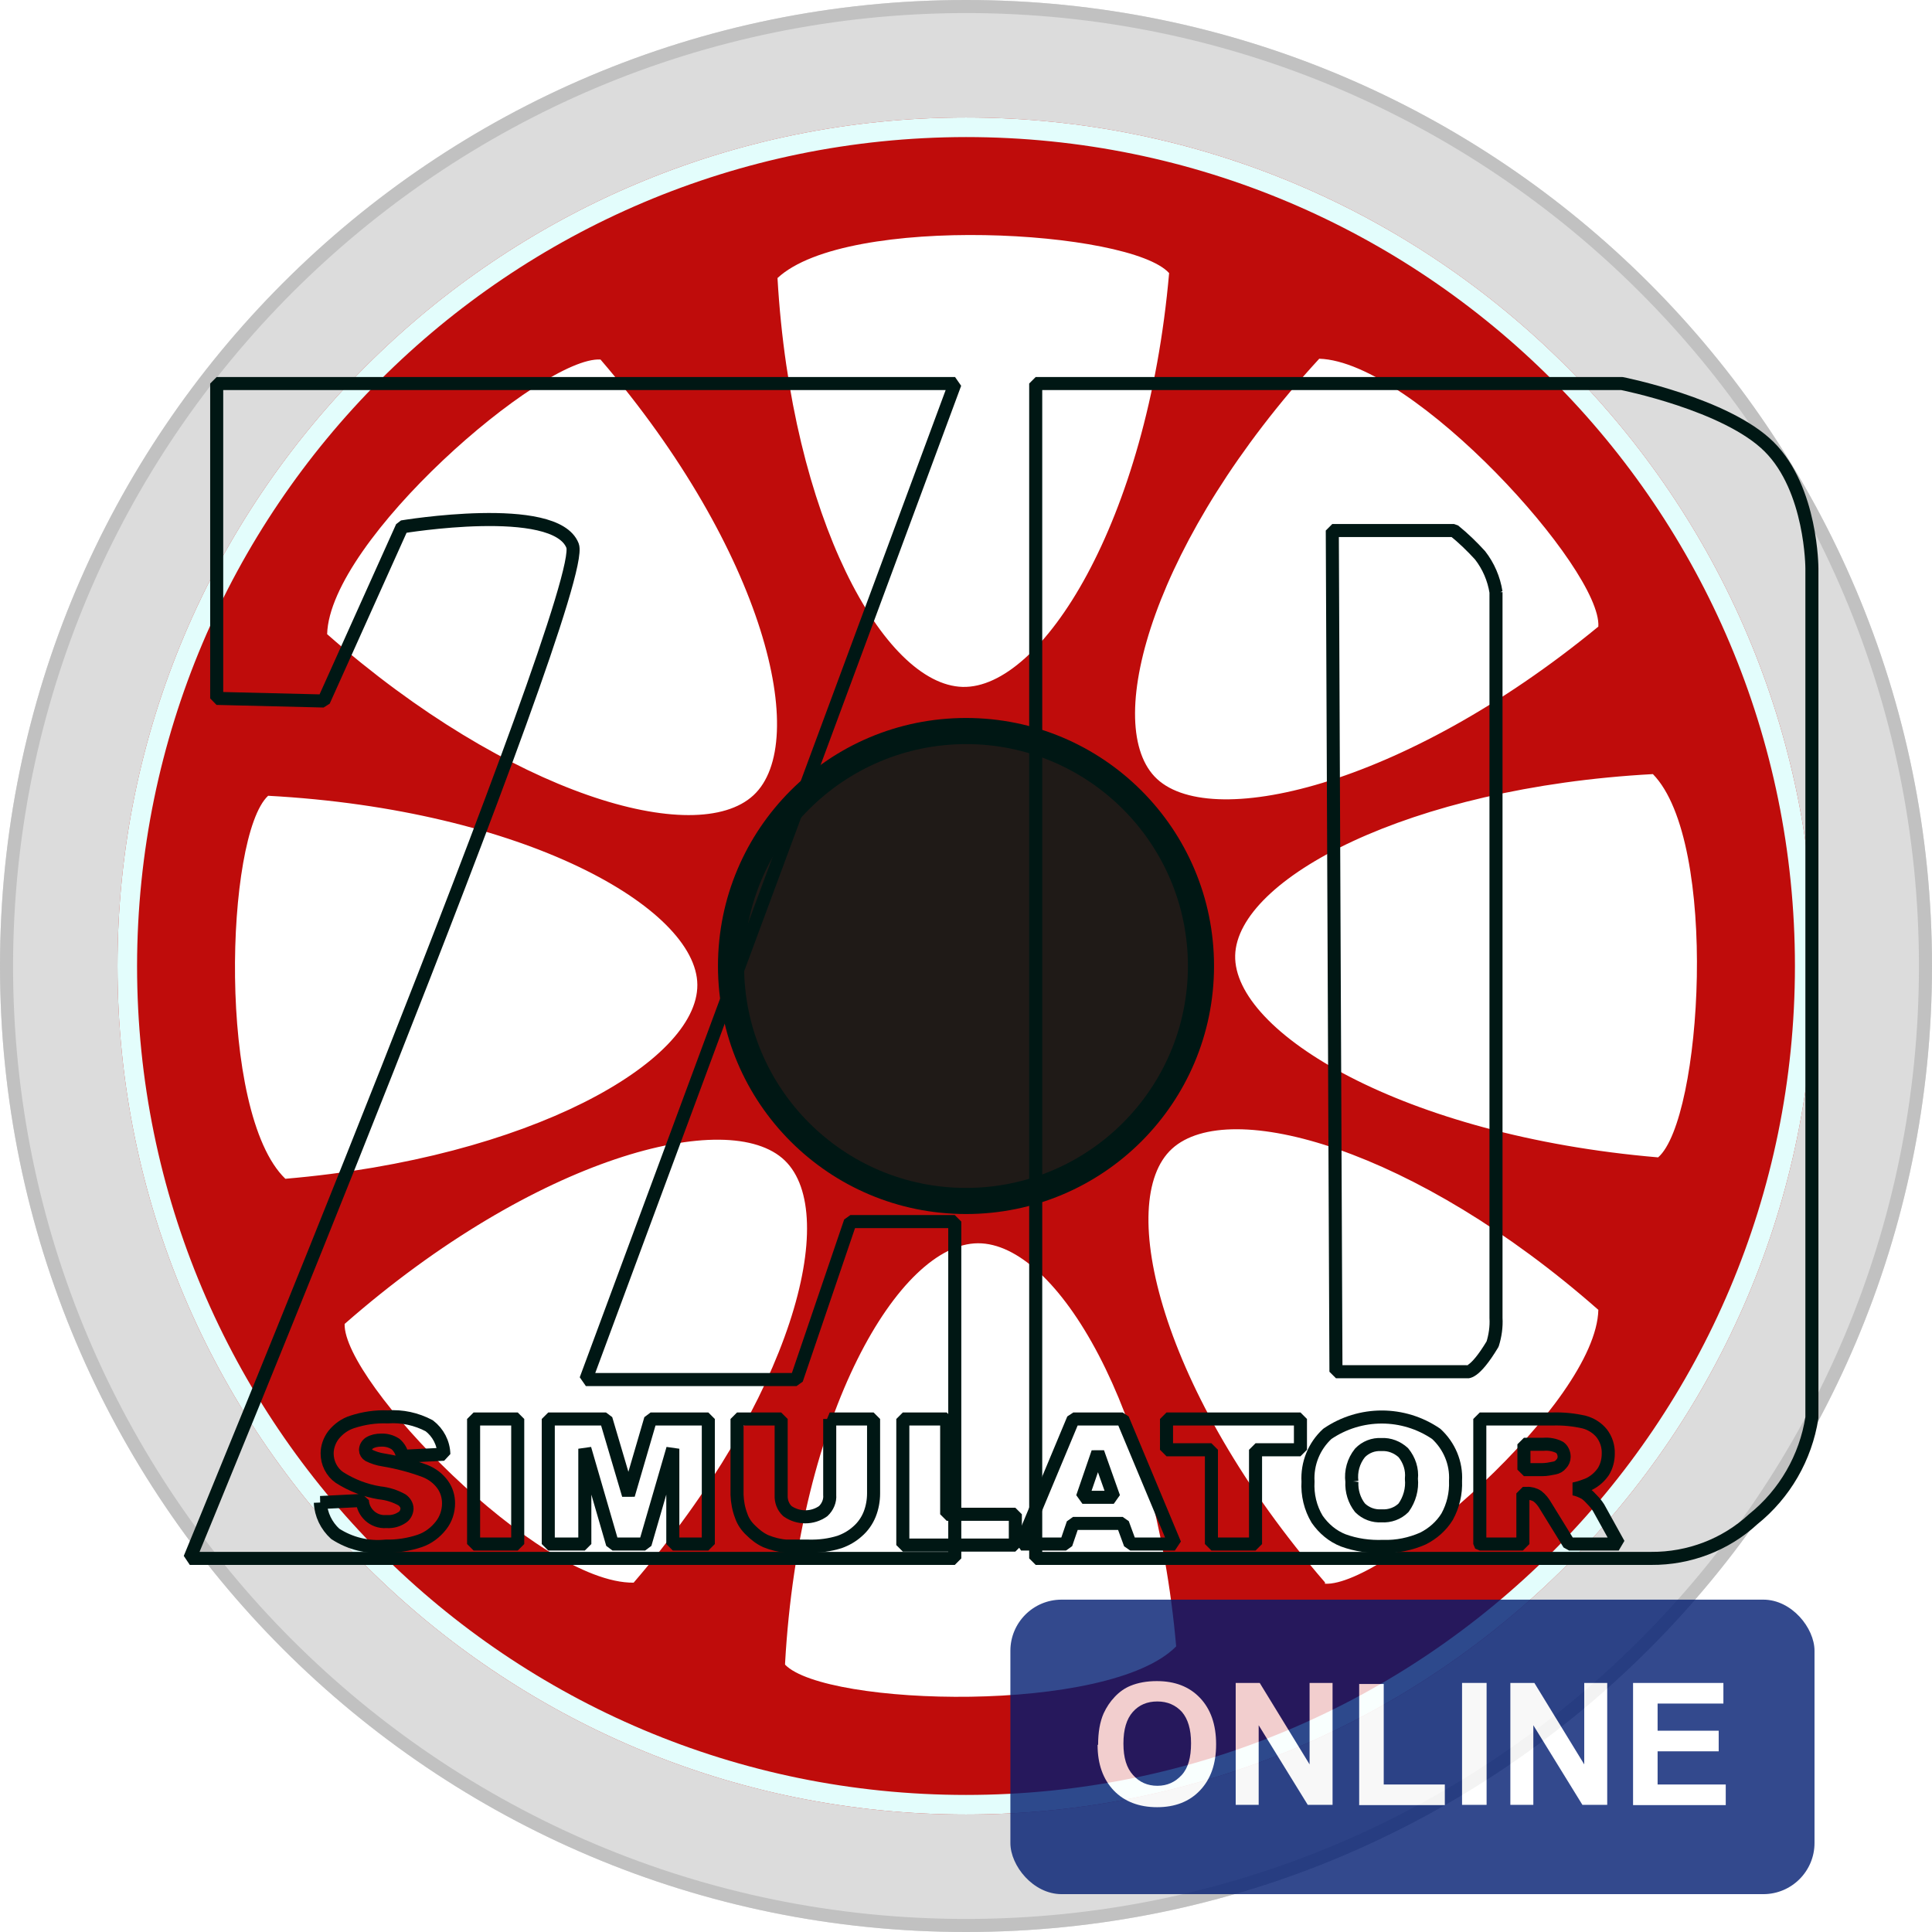
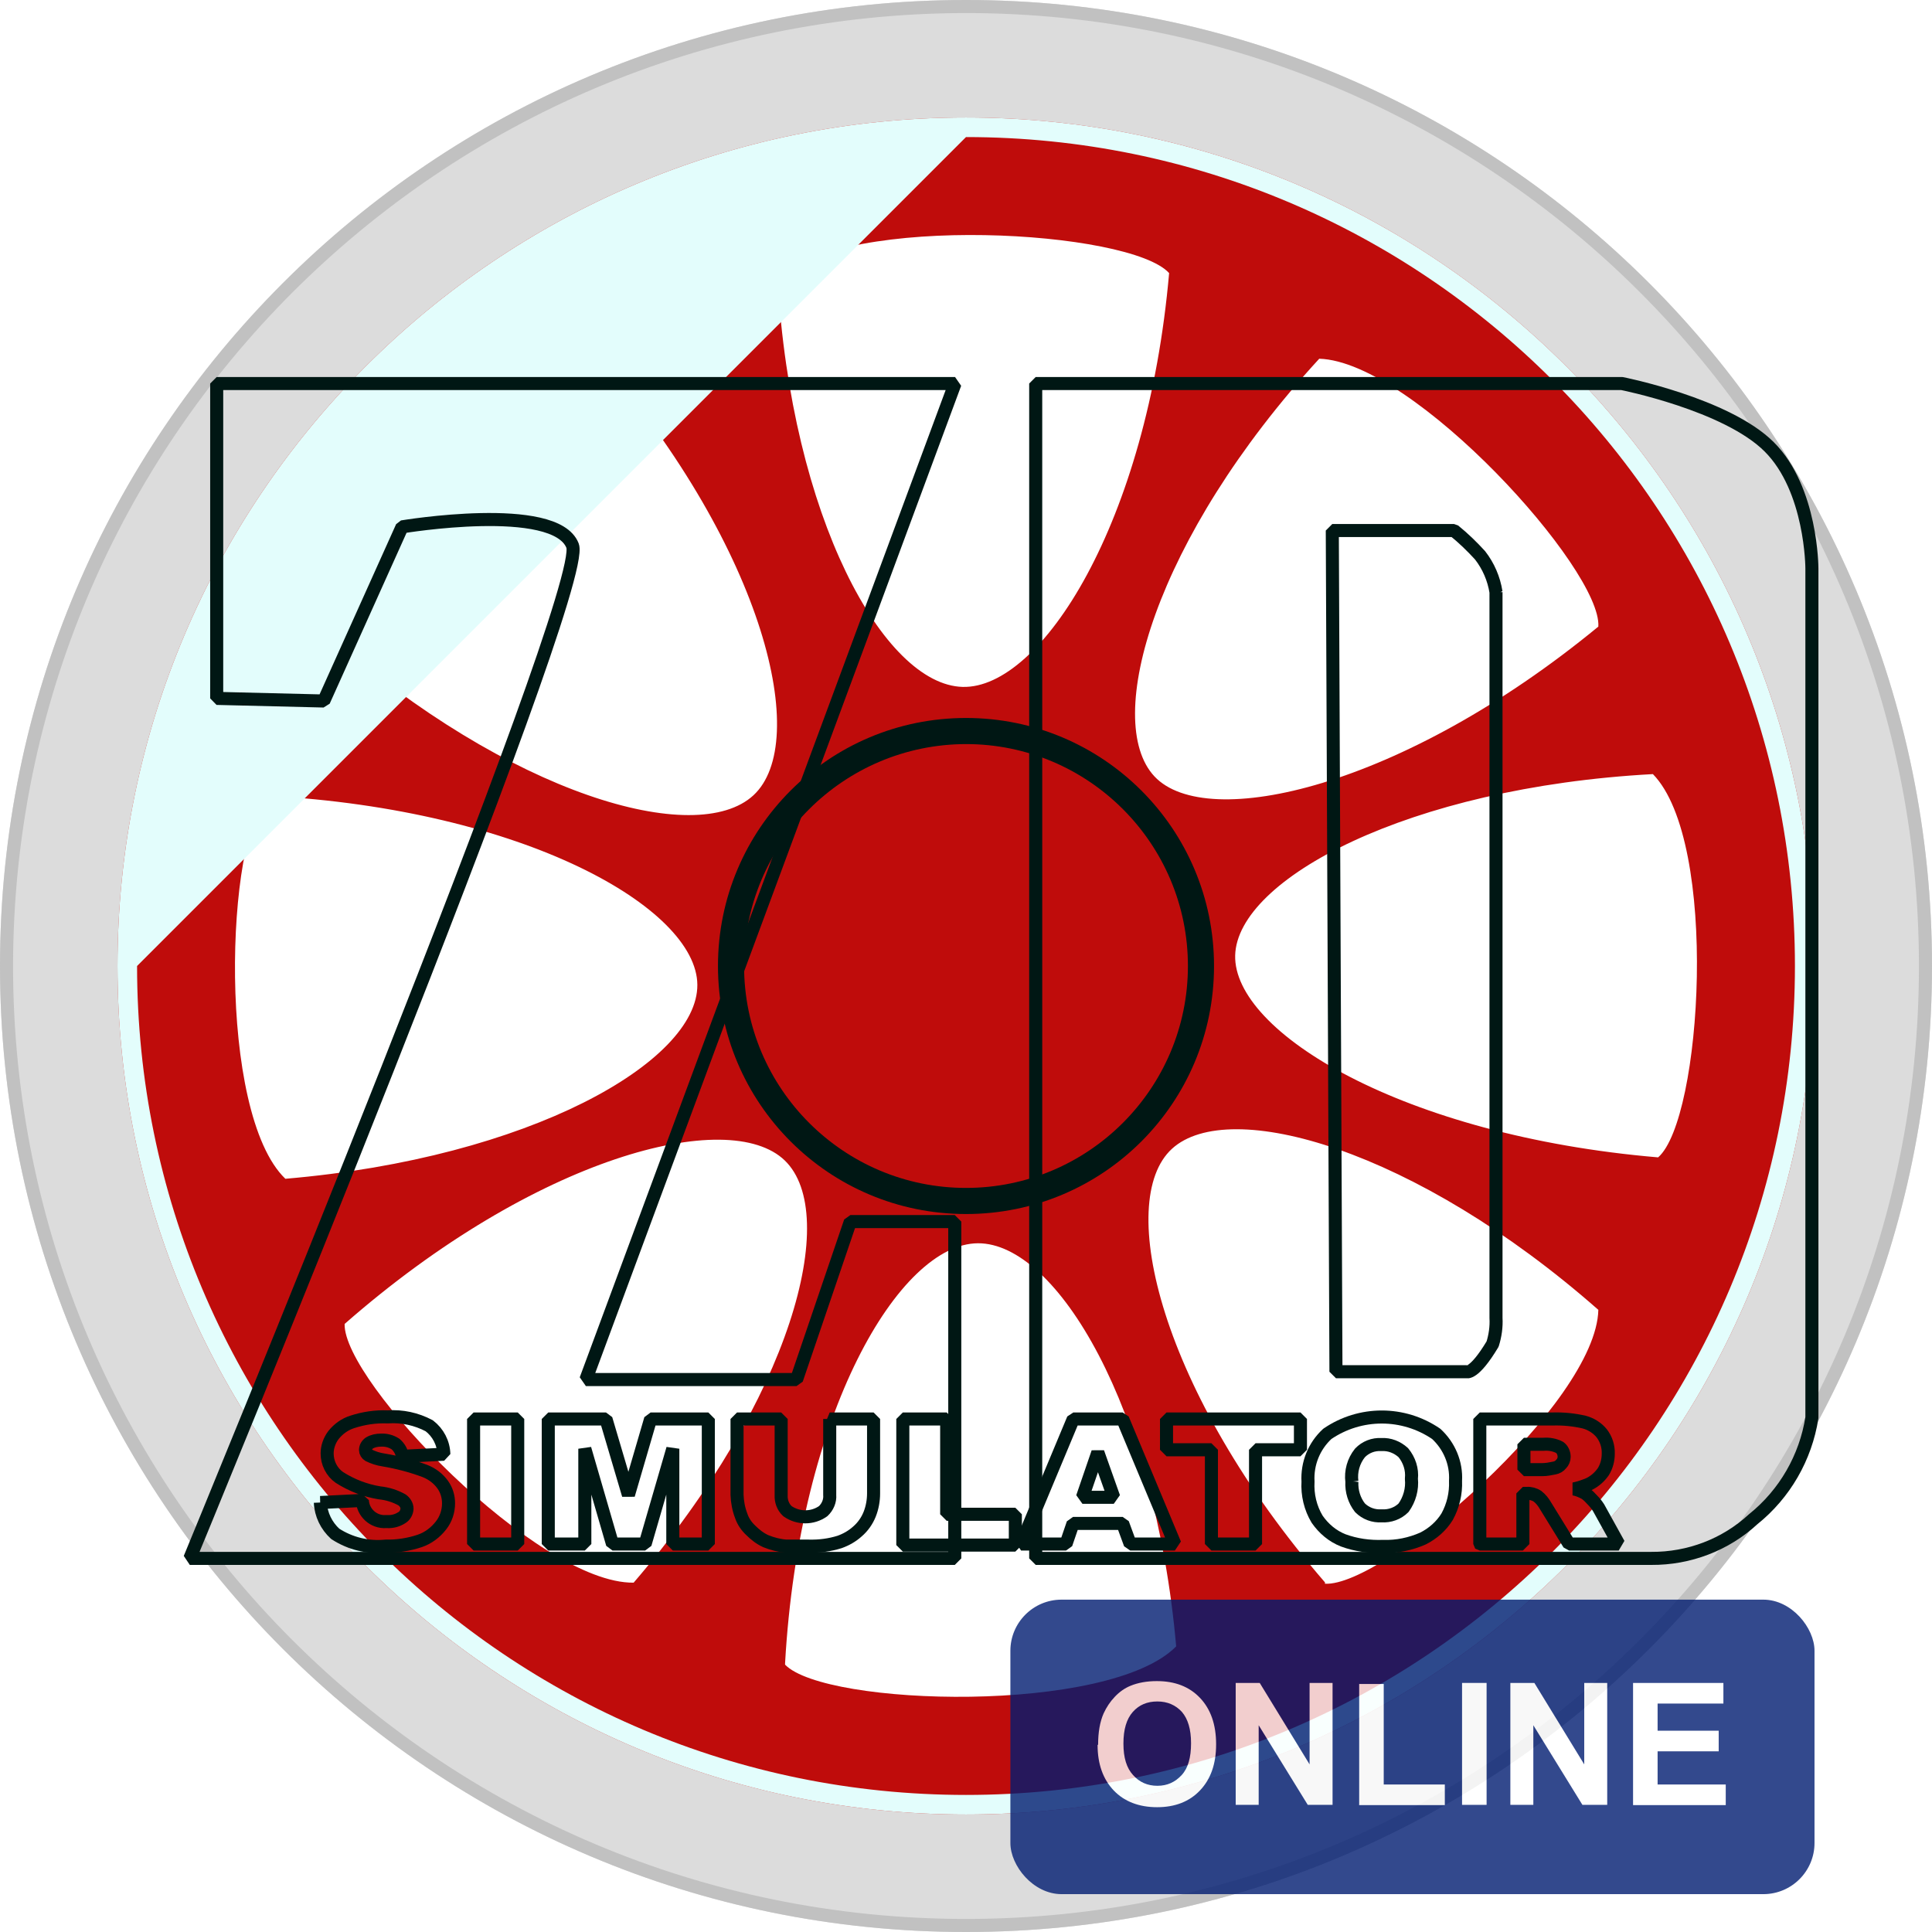
<svg xmlns="http://www.w3.org/2000/svg" version="1.1" width="74" height="74">
  <svg id="SvgjsSvg1066" viewBox="0 0 74 74">
    <defs>
      <linearGradient id="SvgjsLinearGradient1065" x1="54.53" y1="13.31" x2="54.53" y2="58.31" gradientTransform="translate(0 73) scale(1 -1)" gradientUnits="userSpaceOnUse">
        <stop offset="0" stop-color="#e8e8e8" />
        <stop offset=".27" stop-color="#d0d0d0" />
        <stop offset=".83" stop-color="#919191" />
        <stop offset=".98" stop-color="gray" />
      </linearGradient>
      <linearGradient id="SvgjsLinearGradient1064" x1="21.93" y1="13.31" x2="21.93" y2="58.31" gradientTransform="translate(0 73) scale(1 -1)" gradientUnits="userSpaceOnUse">
        <stop offset="0" stop-color="#e8e8e8" />
        <stop offset=".27" stop-color="#d0d0d0" />
        <stop offset=".83" stop-color="#919191" />
        <stop offset=".98" stop-color="gray" />
      </linearGradient>
      <linearGradient id="SvgjsLinearGradient1063" x1="14.73" y1="13.78" x2="14.73" y2="18.73" gradientTransform="translate(0 73) scale(1 -1)" gradientUnits="userSpaceOnUse">
        <stop offset="0" stop-color="#e8e8e8" />
        <stop offset=".27" stop-color="#d0d0d0" />
        <stop offset=".83" stop-color="#919191" />
        <stop offset=".98" stop-color="gray" />
      </linearGradient>
      <linearGradient id="SvgjsLinearGradient1062" x1="18.98" y1="13.86" x2="18.98" y2="18.65" gradientTransform="translate(0 73) scale(1 -1)" gradientUnits="userSpaceOnUse">
        <stop offset="0" stop-color="#e8e8e8" />
        <stop offset=".27" stop-color="#d0d0d0" />
        <stop offset=".83" stop-color="#919191" />
        <stop offset=".98" stop-color="gray" />
      </linearGradient>
      <linearGradient id="SvgjsLinearGradient1061" x1="24.07" y1="13.86" x2="24.07" y2="18.65" gradientTransform="translate(0 73) scale(1 -1)" gradientUnits="userSpaceOnUse">
        <stop offset="0" stop-color="#e8e8e8" />
        <stop offset=".27" stop-color="#d0d0d0" />
        <stop offset=".83" stop-color="#919191" />
        <stop offset=".98" stop-color="gray" />
      </linearGradient>
      <linearGradient id="SvgjsLinearGradient1060" x1="30.85" y1="13.78" x2="30.85" y2="18.65" gradientTransform="translate(0 73) scale(1 -1)" gradientUnits="userSpaceOnUse">
        <stop offset="0" stop-color="#e8e8e8" />
        <stop offset=".27" stop-color="#d0d0d0" />
        <stop offset=".83" stop-color="#919191" />
        <stop offset=".98" stop-color="gray" />
      </linearGradient>
      <linearGradient id="SvgjsLinearGradient1059" x1="36.74" y1="13.86" x2="36.74" y2="18.65" gradientTransform="translate(0 73) scale(1 -1)" gradientUnits="userSpaceOnUse">
        <stop offset="0" stop-color="#e8e8e8" />
        <stop offset=".27" stop-color="#d0d0d0" />
        <stop offset=".83" stop-color="#919191" />
        <stop offset=".98" stop-color="gray" />
      </linearGradient>
      <linearGradient id="SvgjsLinearGradient1058" x1="42.06" y1="13.86" x2="42.06" y2="18.65" gradientTransform="translate(0 73) scale(1 -1)" gradientUnits="userSpaceOnUse">
        <stop offset="0" stop-color="#e8e8e8" />
        <stop offset=".27" stop-color="#d0d0d0" />
        <stop offset=".83" stop-color="#919191" />
        <stop offset=".98" stop-color="gray" />
      </linearGradient>
      <linearGradient id="SvgjsLinearGradient1057" x1="47.25" y1="13.86" x2="47.25" y2="18.65" gradientTransform="translate(0 73) scale(1 -1)" gradientUnits="userSpaceOnUse">
        <stop offset="0" stop-color="#e8e8e8" />
        <stop offset=".27" stop-color="#d0d0d0" />
        <stop offset=".83" stop-color="#919191" />
        <stop offset=".98" stop-color="gray" />
      </linearGradient>
      <linearGradient id="SvgjsLinearGradient1056" x1="52.92" y1="13.78" x2="52.92" y2="18.73" gradientTransform="translate(0 73) scale(1 -1)" gradientUnits="userSpaceOnUse">
        <stop offset="0" stop-color="#e8e8e8" />
        <stop offset=".27" stop-color="#d0d0d0" />
        <stop offset=".83" stop-color="#919191" />
        <stop offset=".98" stop-color="gray" />
      </linearGradient>
      <linearGradient id="SvgjsLinearGradient1055" x1="59.34" y1="13.86" x2="59.34" y2="18.65" gradientTransform="translate(0 73) scale(1 -1)" gradientUnits="userSpaceOnUse">
        <stop offset="0" stop-color="#e8e8e8" />
        <stop offset=".27" stop-color="#d0d0d0" />
        <stop offset=".83" stop-color="#919191" />
        <stop offset=".98" stop-color="gray" />
      </linearGradient>
    </defs>
    <g id="SvgjsG1054">
      <g id="SvgjsG1053">
        <path d="M37,0C16.57,0,0,16.57,0,37s16.57,37,37,37,37-16.57,37-37S57.43,0,37,0ZM37,69.5c-17.95,0-32.5-14.55-32.5-32.5S19.05,4.5,37,4.5s32.5,14.55,32.5,32.5-14.55,32.5-32.5,32.5Z" fill="#dcdcdc" stroke-width="0" />
        <path d="M37,.5c20.16,0,36.5,16.34,36.5,36.5s-16.34,36.5-36.5,36.5S.5,57.16.5,37C.52,16.85,16.85.52,37,.5M37,0C16.57,0,0,16.57,0,37s16.57,37,37,37,37-16.57,37-37S57.43,0,37,0Z" fill="#c1c1c1" stroke-width="0" />
        <path d="M37,4.5C19.05,4.5,4.5,19.05,4.5,37s14.55,32.5,32.5,32.5,32.5-14.55,32.5-32.5S54.95,4.5,37,4.5ZM61.22,24c-7.51,6.18-15,7.87-17,5.74s0-9.13,6.31-16c3.62.11,10.83,8.08,10.69,10.26ZM44.78,10.46c-.84,9.57-4.9,15.93-7.91,15.85s-6.56-6.47-7.09-15.66c2.66-2.48,13.51-1.84,15-.19ZM23,13.77c6.31,7.35,8.05,14.66,5.86,16.69s-9.32,0-16.33-6.17c.1-3.6,8.24-10.65,10.47-10.52ZM10.27,30.48c9.8.53,16.42,4.3,16.44,7.24s-6.41,6.63-15.78,7.43c-2.62-2.52-2.3-13.15-.66-14.67ZM13.2,50.71c7.31-6.41,14.72-8.33,16.86-6.26,2.14,2.07.26,9.13-5.79,16.17-3.67.04-11.13-7.7-11.07-9.91ZM30.07,63.71c.54-9.59,4.38-16.08,7.39-16.09s6.78,6.27,7.59,15.44c-2.57,2.61-13.44,2.3-14.98.7v-.05ZM50.75,60.61c-6.31-7.3-8.05-14.61-5.86-16.61s9.32,0,16.33,6.17c-.08,3.57-8.22,10.62-10.47,10.49v-.05ZM47.31,36.59c.08-2.91,6.61-6.43,16-6.94,2.54,2.6,1.88,13.22.2,14.68-9.78-.83-16.28-4.8-16.2-7.74Z" fill="#bf0c0b" stroke-width="0" />
-         <path d="M37,46c-4.97,0-9-4.03-9-9s4.03-9,9-9,9,4.03,9,9-4.03,9-9,9Z" fill="#1f1a17" stroke-width="0" />
        <path d="M37,28.5c4.69,0,8.5,3.81,8.5,8.5s-3.81,8.5-8.5,8.5-8.5-3.81-8.5-8.5c0-4.69,3.81-8.49,8.5-8.5M37,27.5c-5.25,0-9.5,4.25-9.5,9.5s4.25,9.5,9.5,9.5,9.5-4.25,9.5-9.5-4.25-9.5-9.5-9.5Z" fill="#001714" stroke-width="0" />
-         <path d="M37,5.25c17.54,0,31.75,14.21,31.75,31.75s-14.21,31.75-31.75,31.75S5.25,54.54,5.25,37c.02-17.53,14.22-31.73,31.75-31.75M37,4.5C19.05,4.5,4.5,19.05,4.5,37s14.55,32.5,32.5,32.5,32.5-14.55,32.5-32.5S54.95,4.5,37,4.5Z" fill="#e3fdfc" stroke-width="0" />
+         <path d="M37,5.25c17.54,0,31.75,14.21,31.75,31.75s-14.21,31.75-31.75,31.75S5.25,54.54,5.25,37M37,4.5C19.05,4.5,4.5,19.05,4.5,37s14.55,32.5,32.5,32.5,32.5-14.55,32.5-32.5S54.95,4.5,37,4.5Z" fill="#e3fdfc" stroke-width="0" />
      </g>
      <g id="SvgjsG1052">
        <path d="M67.76,17.11c-1.64-1.63-5.64-2.42-5.64-2.42h-22.45v45h23.58c1.44.01,2.84-.52,3.9-1.5,1.21-.97,2.01-2.36,2.25-3.89V21.77s0-3.03-1.64-4.66ZM57.3,22.68v27.8c.02.34-.03.68-.13,1-.72,1.2-1,1.06-1,1.06h-5l-.14-32.22h4.66c.36.29.69.61,1,.95.32.41.53.9.61,1.41Z" fill="url(#e)" stroke="#001714" stroke-miterlimit="1" stroke-width=".5" />
        <path d="M8.3,26.75v-12.06h28.28l-14.14,38.15h8.07l2.06-6.05h4v12.9H7.27s15.32-37.09,14.66-38.79-6.53-.72-6.53-.72l-3,6.67-4.1-.1Z" fill="url(#f)" stroke="#001714" stroke-miterlimit="1" stroke-width=".5" />
        <path d="M12.27,57.55l1.61-.08c.02.47.43.84.9.81.02,0,.03,0,.05,0,.2.01.39-.04.56-.15.12-.07.19-.2.2-.34,0-.14-.08-.26-.19-.34-.27-.15-.56-.24-.86-.27-.55-.09-1.07-.29-1.54-.59-.3-.21-.47-.56-.47-.92,0-.25.09-.5.24-.7.19-.24.44-.42.73-.51.43-.14.89-.21,1.35-.19.55-.04,1.1.08,1.59.34.34.26.55.66.56,1.09l-1.59.08c-.02-.18-.12-.35-.26-.47-.17-.11-.36-.16-.56-.15-.15,0-.31.03-.44.11-.09.06-.15.16-.15.27,0,.08.05.16.12.2.18.09.37.15.57.18.54.09,1.07.23,1.58.42.28.11.52.29.69.53.15.21.22.46.22.71,0,.31-.1.61-.29.85-.21.27-.49.48-.81.59-.42.14-.86.21-1.31.2-.68.07-1.36-.1-1.93-.47-.34-.31-.55-.74-.57-1.2Z" fill="url(#g)" stroke="#001714" stroke-miterlimit="1" stroke-width=".5" />
        <path d="M18.14,54.35h1.69v4.79h-1.69v-4.79Z" fill="url(#h)" stroke="#001714" stroke-miterlimit="1" stroke-width=".5" />
        <path d="M21,54.35h2.21l.86,2.91.85-2.91h2.21v4.79h-1.36v-3.65l-1.06,3.65h-1.25l-1.06-3.65v3.65h-1.4v-4.79Z" fill="url(#i)" stroke="#001714" stroke-miterlimit="1" stroke-width=".5" />
        <path d="M31.78,54.35h1.68v2.85c0,.27-.05.55-.15.8-.1.25-.26.48-.47.66-.2.18-.43.31-.68.4-.38.12-.78.17-1.18.16h-.87c-.27-.02-.53-.09-.78-.19-.22-.1-.41-.25-.58-.42-.16-.15-.29-.34-.36-.55-.1-.26-.15-.53-.16-.81v-2.9h1.69v2.92c-.01.23.07.45.24.61.41.29.96.29,1.37,0,.17-.16.27-.39.25-.62v-2.91Z" fill="url(#j)" stroke="#001714" stroke-miterlimit="1" stroke-width=".5" />
        <path d="M34.58,54.35h1.68v3.65h2.63v1.18h-4.31v-4.83Z" fill="url(#k)" stroke="#001714" stroke-miterlimit="1" stroke-width=".5" />
        <path d="M43,58.35h-1.9l-.27.79h-1.72l2-4.79h1.89l2,4.79h-1.71l-.29-.79ZM42.66,57.35l-.61-1.72-.59,1.72h1.2Z" fill="url(#l)" stroke="#001714" stroke-miterlimit="1" stroke-width=".5" />
        <path d="M44.68,54.35h5.13v1.18h-1.72v3.61h-1.69v-3.61h-1.72v-1.18Z" fill="url(#m)" stroke="#001714" stroke-miterlimit="1" stroke-width=".5" />
        <path d="M50.1,56.75c-.04-.69.23-1.36.74-1.83,1.26-.86,2.91-.86,4.17,0,.5.46.78,1.12.74,1.8.02.48-.09.95-.32,1.37-.22.36-.55.65-.93.84-.48.21-1,.32-1.52.3-.52.02-1.04-.05-1.53-.23-.41-.16-.75-.45-1-.81-.26-.43-.38-.94-.35-1.44ZM51.78,56.75c-.02.36.09.72.31,1,.22.22.52.33.83.31.31.02.62-.09.84-.31.23-.32.34-.72.3-1.11.04-.36-.08-.72-.31-1-.23-.21-.53-.33-.84-.31-.31-.02-.61.1-.82.32-.25.31-.36.71-.31,1.1Z" fill="url(#n)" stroke="#001714" stroke-miterlimit="1" stroke-width=".5" />
        <path d="M56.68,59.14v-4.79h2.81c.4-.01.8.03,1.19.12.26.07.5.22.67.43.17.22.26.5.25.78,0,.24-.06.48-.19.69-.14.2-.32.36-.54.47-.19.08-.39.15-.59.19.15.03.3.09.44.17.1.07.19.16.27.25.09.09.17.19.24.3l.77,1.39h-1.9l-.9-1.46c-.08-.14-.18-.27-.31-.37-.12-.08-.27-.12-.41-.11h-.15v1.94h-1.65ZM58.37,56.29h.71c.15,0,.3-.03.45-.06.11-.02.2-.07.27-.16.07-.07.11-.17.11-.27,0-.14-.06-.28-.17-.36-.19-.1-.41-.14-.63-.12h-.74v.97Z" fill="url(#o)" stroke="#001714" stroke-miterlimit="1" stroke-width=".5" />
      </g>
    </g>
    <g opacity=".8">
      <rect x="38.7" y="61.27" width="30.8" height="11.28" rx="1.96" ry="1.96" fill="#001c71" stroke-width="0" />
      <g isolation="isolate">
        <g isolation="isolate">
          <path d="M42.06,66.83c0-.48.07-.88.21-1.2.11-.24.25-.45.43-.64.18-.19.38-.33.6-.42.29-.12.63-.18,1.01-.18.69,0,1.24.21,1.65.64.41.43.62,1.02.62,1.78s-.21,1.34-.62,1.77c-.41.43-.96.64-1.64.64s-1.25-.21-1.66-.64-.62-1.01-.62-1.75ZM43.03,66.79c0,.53.12.93.37,1.2.24.27.55.41.93.41s.68-.14.93-.41.36-.68.36-1.22-.12-.93-.35-1.2c-.24-.26-.55-.4-.94-.4s-.7.13-.94.4c-.24.27-.36.67-.36,1.21Z" fill="#fff" stroke-width="0" />
          <path d="M47.33,69.13v-4.67h.92l1.91,3.12v-3.12h.88v4.67h-.95l-1.88-3.05v3.05h-.88Z" fill="#fff" stroke-width="0" />
          <path d="M52.06,69.13v-4.63h.94v3.85h2.34v.79h-3.29Z" fill="#fff" stroke-width="0" />
          <path d="M56,69.13v-4.67h.94v4.67h-.94Z" fill="#fff" stroke-width="0" />
          <path d="M57.85,69.13v-4.67h.92l1.91,3.12v-3.12h.88v4.67h-.95l-1.88-3.05v3.05h-.88Z" fill="#fff" stroke-width="0" />
          <path d="M62.55,69.13v-4.67h3.46v.79h-2.52v1.04h2.34v.79h-2.34v1.27h2.61v.79h-3.55Z" fill="#fff" stroke-width="0" />
        </g>
      </g>
    </g>
  </svg>
  <style>@media (prefers-color-scheme: light) { :root { filter: none; } }
@media (prefers-color-scheme: dark) { :root { filter: none; } }
</style>
</svg>